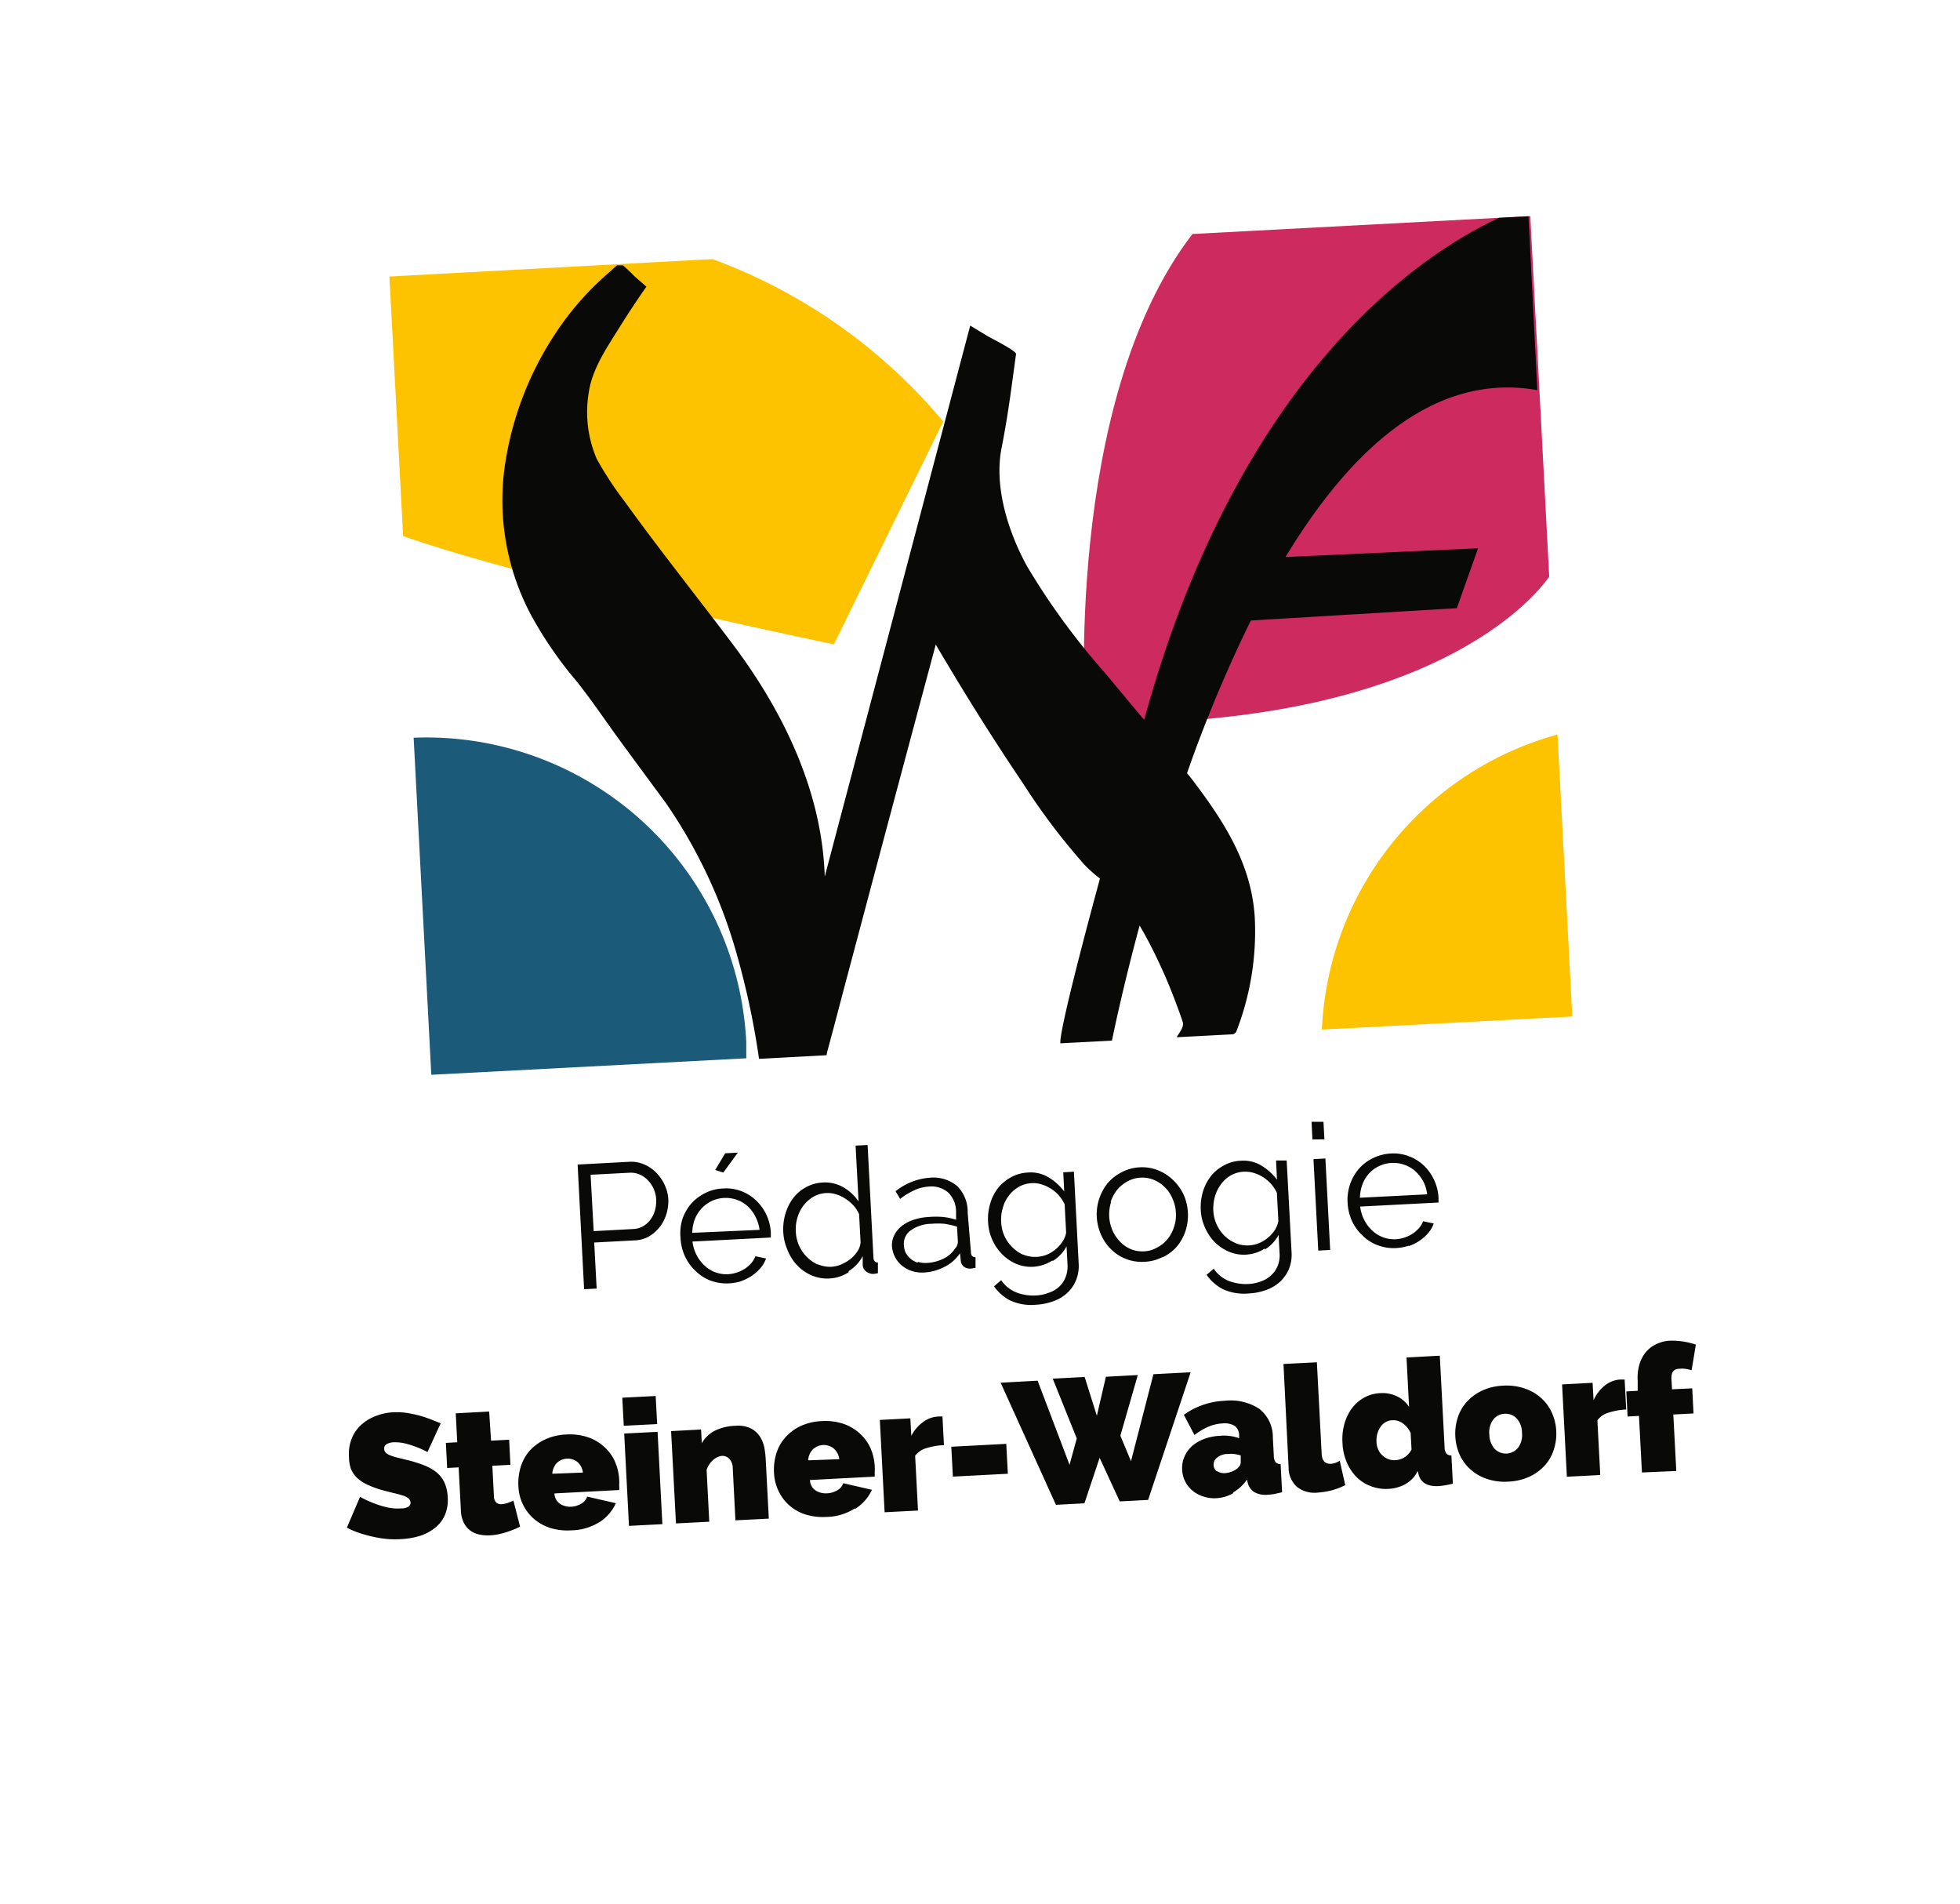
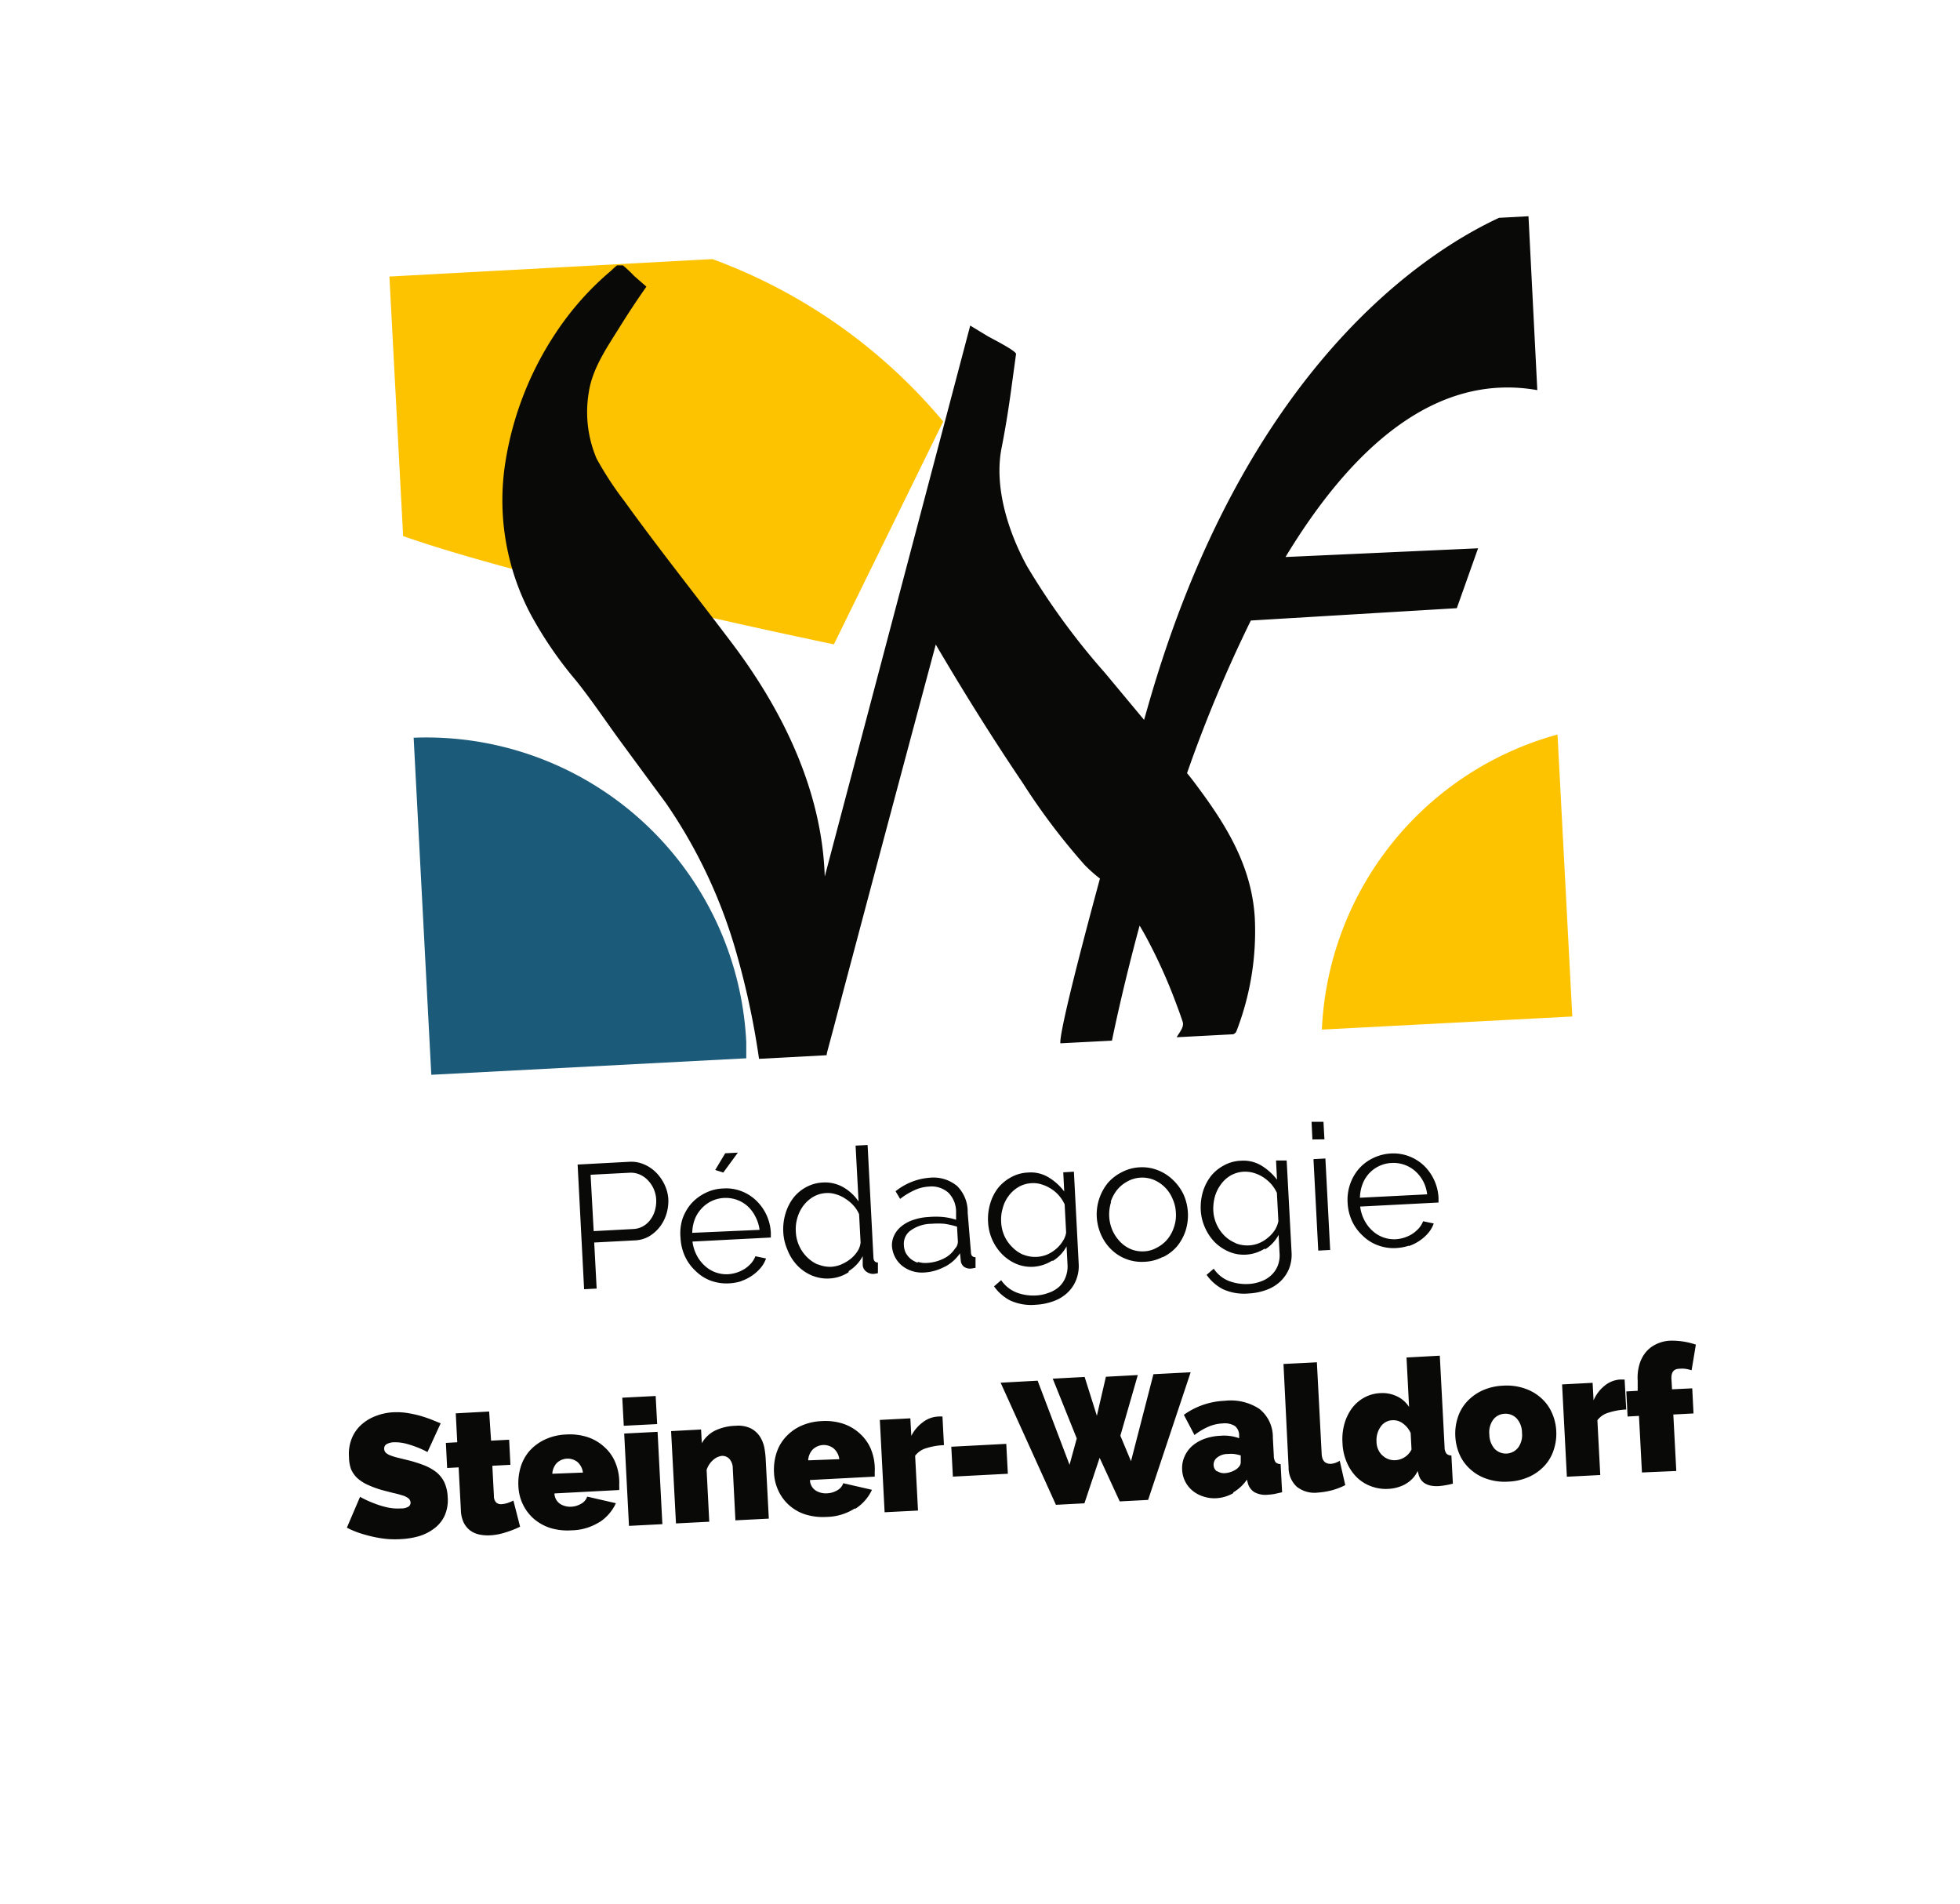
<svg xmlns="http://www.w3.org/2000/svg" viewBox="0 0 184.32 179.04">
  <defs>
    <style>.cls-1{fill:#fff;filter:url(#filter);}.cls-2{fill:#fdc300;}.cls-3{fill:#cd2a60;}.cls-4{fill:#1c5a79;}.cls-5{fill:#090908;}</style>
    <filter id="filter" x="0" y="0" width="184.32" height="179.04" filterUnits="userSpaceOnUse" />
  </defs>
  <g id="Calque_2" data-name="Calque 2">
    <g id="Calque_1-2" data-name="Calque 1">
      <path class="cls-1" d="M15.07,9.41l7.45,142.08s.37,7.2,7.56,6.82l132.41-6.94s7.19-.38,6.82-7.57L162.26,9.41" />
      <path class="cls-2" d="M67,24.36,36.62,26,37.91,50.4C50.4,54.8,78.42,60.58,78.42,60.58L88.7,39.63A51.34,51.34,0,0,0,67,24.36" />
-       <path class="cls-3" d="M143.91,20.32,112.14,22C99.92,37.87,102.07,68,102.07,68c32.5.48,42.38-12,43.62-13.78Z" />
      <path class="cls-4" d="M38.9,69.36l1.66,31.69L70.18,99.5c0-.51,0-1,0-1.51A30.12,30.12,0,0,0,38.9,69.36" />
      <path class="cls-2" d="M124.31,96.8l23.55-1.23-1.39-26.51A30.15,30.15,0,0,0,124.31,96.8" />
      <path class="cls-5" d="M143.74,20.33l-2.77.15c-6.79,3.15-24,14-33.11,46.26l-.27.94-3.69-4.43a66.46,66.46,0,0,1-7.31-10c-1.76-3.2-3.13-7.46-2.4-11.14.35-1.76.63-3.52.88-5.32l.48-3.51c0-.31-2.36-1.49-2.66-1.67l-1.65-1L84.43,56.41l-6.87,26h0c-.26-8.14-4-15.72-8.83-22.08-3.33-4.41-6.78-8.73-10-13.2a31.77,31.77,0,0,1-2.62-4,11.16,11.16,0,0,1-.75-6.18c.31-2.21,1.64-4.16,2.79-6,.85-1.37,1.73-2.71,2.64-4l-1.15-1a11.81,11.81,0,0,0-1.06-1l-.55,0c-.24.18-.51.46-.62.55a27.4,27.4,0,0,0-5.19,5.87,30.52,30.52,0,0,0-4.68,12A22.93,22.93,0,0,0,49.9,57.75,36.82,36.82,0,0,0,54.18,64c1.41,1.76,2.68,3.65,4,5.47,1.47,2,2.94,4,4.42,6a47.69,47.69,0,0,1,6.7,14.29,74.43,74.43,0,0,1,2.08,9.79l6.36-.34c0-.15.06-.31.07-.39.19-.69.37-1.39.56-2.08q.93-3.55,1.88-7.11Q84.1,75.13,88,60.6h0c2.59,4.41,5.31,8.77,8.17,13A61.24,61.24,0,0,0,102,81.32a13.32,13.32,0,0,0,1.44,1.28c-3.49,12.88-3.78,15.15-3.72,15.49l4.85-.25c.24-1.18,1.1-5.27,2.6-10.82.27.46.54.93.78,1.39a49.47,49.47,0,0,1,2.73,6.14c.19.5.37,1,.54,1.52s-.39,1.09-.56,1.45l5.31-.28a.53.53,0,0,0,.3-.27A26,26,0,0,0,118,86.26c-.29-4.69-2.53-8.45-5.26-12.13-.36-.49-.74-1-1.11-1.44a128.7,128.7,0,0,1,6-14.35L137,57.18,139,51.55l-18.11.82c6.12-10.11,14-17.4,23.68-15.69Z" />
      <path class="cls-5" d="M127.89,112.61a3.82,3.82,0,0,1,.24-1.27,3.06,3.06,0,0,1,2.75-2,3.09,3.09,0,0,1,2.2.76,3.4,3.4,0,0,1,1.13,2.19Zm4.61,4.54a4.28,4.28,0,0,0,1-.5,4,4,0,0,0,.81-.72,2.9,2.9,0,0,0,.52-.9l-1-.21a2.29,2.29,0,0,1-.4.66,3.3,3.3,0,0,1-.6.52,3.33,3.33,0,0,1-1.56.51,3,3,0,0,1-2.21-.8,3.48,3.48,0,0,1-.76-1,3.84,3.84,0,0,1-.39-1.27l7.37-.38v-.45a4.53,4.53,0,0,0-1.35-3,4.24,4.24,0,0,0-1.4-.89,4.14,4.14,0,0,0-1.74-.27,4.37,4.37,0,0,0-1.7.45,4.16,4.16,0,0,0-1.31,1,4.4,4.4,0,0,0-.82,1.45,4.48,4.48,0,0,0-.23,1.72,4.67,4.67,0,0,0,.41,1.72,4.39,4.39,0,0,0,1,1.38,4,4,0,0,0,1.41.9,4.16,4.16,0,0,0,1.74.27,4.72,4.72,0,0,0,1.2-.22m-7.94-10-.09-1.65-1.12,0,.08,1.66Zm.54,10.4-.45-8.6-1.12.06.45,8.6Zm-8.87-.64a3.24,3.24,0,0,1-1.06-.69,3.59,3.59,0,0,1-1.06-2.37,4.3,4.3,0,0,1,.14-1.28,3.5,3.5,0,0,1,.55-1.15,3,3,0,0,1,.92-.86,2.81,2.81,0,0,1,1.28-.37,3,3,0,0,1,.93.12,3.44,3.44,0,0,1,.87.4,3.75,3.75,0,0,1,.75.64,3.48,3.48,0,0,1,.54.83l.14,2.66a2.41,2.41,0,0,1-.31.8,3,3,0,0,1-.62.71,3.18,3.18,0,0,1-.84.54,2.93,2.93,0,0,1-1,.23,3,3,0,0,1-1.27-.21m2.78.59a3.58,3.58,0,0,0,1.28-1.37l.09,1.7a2.71,2.71,0,0,1-.18,1.23,2.48,2.48,0,0,1-.63.89,2.72,2.72,0,0,1-.95.56,3.81,3.81,0,0,1-1.18.24,4.53,4.53,0,0,1-1.84-.29,3.08,3.08,0,0,1-1.41-1.15l-.67.58a4.25,4.25,0,0,0,1.54,1.35,4.82,4.82,0,0,0,2.43.4,5.62,5.62,0,0,0,1.61-.32,3.81,3.81,0,0,0,1.3-.76,3.5,3.5,0,0,0,.85-1.19,3.6,3.6,0,0,0,.26-1.6l-.46-8.63-1,0,.09,1.8a5.38,5.38,0,0,0-1.46-1.32,3.31,3.31,0,0,0-1.94-.46,3.58,3.58,0,0,0-1.61.45,3.91,3.91,0,0,0-1.21,1,4.64,4.64,0,0,0-.75,1.47,5.26,5.26,0,0,0-.2,1.73,4.58,4.58,0,0,0,.39,1.62,4.67,4.67,0,0,0,.9,1.36,4.25,4.25,0,0,0,1.33.91,3.58,3.58,0,0,0,1.64.29,3.75,3.75,0,0,0,1.78-.58M104.45,113a3.65,3.65,0,0,1,.62-1.15,3.3,3.3,0,0,1,1-.8,2.9,2.9,0,0,1,2.42-.13,3.29,3.29,0,0,1,1.77,1.77,3.47,3.47,0,0,1,.32,1.33,3.4,3.4,0,0,1-.18,1.36,3.5,3.5,0,0,1-.62,1.14,3.17,3.17,0,0,1-1,.79,2.64,2.64,0,0,1-1.2.34,2.83,2.83,0,0,1-1.22-.2,3.08,3.08,0,0,1-1-.68,3.78,3.78,0,0,1-.73-1.06,3.82,3.82,0,0,1-.32-1.33,3.94,3.94,0,0,1,.18-1.38m4.88,5.19a4.13,4.13,0,0,0,1.31-1,4.58,4.58,0,0,0,.81-1.47,4.81,4.81,0,0,0-.19-3.42,4.6,4.6,0,0,0-1-1.37,4.21,4.21,0,0,0-1.4-.9,4,4,0,0,0-1.73-.28,4,4,0,0,0-1.68.46,4.27,4.27,0,0,0-1.3,1,4.71,4.71,0,0,0-1.05,3.2,4.82,4.82,0,0,0,.41,1.69,4.37,4.37,0,0,0,.95,1.37,4.08,4.08,0,0,0,3.14,1.16,4,4,0,0,0,1.7-.45m-13.13-.22a3.19,3.19,0,0,1-1-.69,3.51,3.51,0,0,1-.75-1.06,3.59,3.59,0,0,1-.31-1.31,3.73,3.73,0,0,1,.14-1.28,3.29,3.29,0,0,1,.54-1.15,3.11,3.11,0,0,1,.92-.85,2.7,2.7,0,0,1,1.28-.38,2.48,2.48,0,0,1,.93.12,3.44,3.44,0,0,1,.87.4,3.27,3.27,0,0,1,.75.64,3.48,3.48,0,0,1,.54.83l.14,2.66a2,2,0,0,1-.31.79,3,3,0,0,1-.61.72,3.35,3.35,0,0,1-.84.54,3,3,0,0,1-1,.23,3,3,0,0,1-1.27-.21m2.78.59a3.61,3.61,0,0,0,1.29-1.37l.09,1.7a2.78,2.78,0,0,1-.19,1.22,2.42,2.42,0,0,1-.62.9,2.86,2.86,0,0,1-1,.56,3.81,3.81,0,0,1-1.18.24,4.46,4.46,0,0,1-1.83-.29,3.18,3.18,0,0,1-1.42-1.15l-.67.58A4.2,4.2,0,0,0,95,122.27a4.75,4.75,0,0,0,2.42.4,5.62,5.62,0,0,0,1.61-.32,3.72,3.72,0,0,0,1.3-.76,3.32,3.32,0,0,0,.85-1.2,3.55,3.55,0,0,0,.26-1.59l-.45-8.64-1,.06.09,1.8a5.23,5.23,0,0,0-1.46-1.32,3.22,3.22,0,0,0-1.94-.46,3.58,3.58,0,0,0-1.61.45,4.05,4.05,0,0,0-1.21,1,4.42,4.42,0,0,0-.74,1.47,5,5,0,0,0-.2,1.73,4.62,4.62,0,0,0,1.29,3,4.19,4.19,0,0,0,1.32.92,3.6,3.6,0,0,0,1.65.29,3.75,3.75,0,0,0,1.77-.58m-12.66.19a2.18,2.18,0,0,1-.67-.37,2,2,0,0,1-.46-.58A1.9,1.9,0,0,1,85,117a1.51,1.51,0,0,1,.68-1.34,3.39,3.39,0,0,1,1.91-.6,7.19,7.19,0,0,1,1.23,0,7.51,7.51,0,0,1,1.18.27l.08,1.41a1,1,0,0,1-.06.32.84.84,0,0,1-.21.33,2.62,2.62,0,0,1-1.07.94,3.93,3.93,0,0,1-1.59.41,2.26,2.26,0,0,1-.82-.1m2.52.46a3.89,3.89,0,0,0,1.43-1.27l.07.68a.82.82,0,0,0,.29.58,1,1,0,0,0,.68.18l.42-.07,0-1c-.27,0-.42-.14-.43-.44L91,114A3.39,3.39,0,0,0,90,111.5a3.49,3.49,0,0,0-2.59-.77A5.82,5.82,0,0,0,84.22,112l.43.72a6.68,6.68,0,0,1,1.37-.83,3.71,3.71,0,0,1,1.34-.33,2.39,2.39,0,0,1,1.82.57,2.53,2.53,0,0,1,.73,1.78l0,.77a5.91,5.91,0,0,0-1.23-.26,7.55,7.55,0,0,0-1.34,0,5.26,5.26,0,0,0-1.44.27,3.44,3.44,0,0,0-1.11.59,2.41,2.41,0,0,0-.7.87,2.09,2.09,0,0,0-.21,1,2.63,2.63,0,0,0,.27,1,2.68,2.68,0,0,0,.64.82,3,3,0,0,0,2.08.67,4.57,4.57,0,0,0,1.92-.52m-11.9-.24a3.25,3.25,0,0,1-1-.69,3.53,3.53,0,0,1-.74-1.07,3.59,3.59,0,0,1-.31-1.31,3.76,3.76,0,0,1,.14-1.29,3.52,3.52,0,0,1,.56-1.15,3.25,3.25,0,0,1,.93-.84,2.65,2.65,0,0,1,1.24-.36,2.43,2.43,0,0,1,.91.12,3,3,0,0,1,.89.42,3.59,3.59,0,0,1,.76.64,2.94,2.94,0,0,1,.52.81l.14,2.66a1.83,1.83,0,0,1-.31.85,3,3,0,0,1-.67.72,3.87,3.87,0,0,1-.86.5,3,3,0,0,1-.87.21,2.91,2.91,0,0,1-1.28-.22m2.87.63a3.72,3.72,0,0,0,1.32-1.41l0,.84a.83.83,0,0,0,.33.61,1.07,1.07,0,0,0,.71.22,2.73,2.73,0,0,0,.39-.07l0-1q-.39,0-.42-.45l-.55-10.6-1.13.06.28,5.25a4.37,4.37,0,0,0-1.39-1.31,3.47,3.47,0,0,0-2-.47,3.62,3.62,0,0,0-1.55.44,3.81,3.81,0,0,0-1.19,1,4.62,4.62,0,0,0-.74,1.47,5.1,5.1,0,0,0-.21,1.75,4.74,4.74,0,0,0,.39,1.66A4.44,4.44,0,0,0,75,119a4.1,4.1,0,0,0,1.35.92,3.75,3.75,0,0,0,1.67.28,3.59,3.59,0,0,0,1.79-.59M65.1,115.91a3.83,3.83,0,0,1,.24-1.28,3.13,3.13,0,0,1,.63-1,3.06,3.06,0,0,1,2.12-1,3.09,3.09,0,0,1,2.2.76,3.36,3.36,0,0,1,.75,1,3.54,3.54,0,0,1,.39,1.24Zm4.61,4.53a3.94,3.94,0,0,0,1-.5,4,4,0,0,0,.81-.72,2.9,2.9,0,0,0,.52-.9l-1-.21a2.29,2.29,0,0,1-.4.66,3,3,0,0,1-.6.52,3.33,3.33,0,0,1-1.56.51,3,3,0,0,1-2.21-.8,3.48,3.48,0,0,1-.76-1,3.84,3.84,0,0,1-.39-1.27l7.37-.38v-.45a4.48,4.48,0,0,0-1.35-3,4.11,4.11,0,0,0-1.4-.9,4,4,0,0,0-1.74-.26,4,4,0,0,0-1.7.44,4.28,4.28,0,0,0-1.31,1,4.4,4.4,0,0,0-.82,1.45A4.51,4.51,0,0,0,64,116.4a4.67,4.67,0,0,0,.41,1.71,4.39,4.39,0,0,0,1,1.38,4,4,0,0,0,1.41.91,4.33,4.33,0,0,0,1.74.26,4.72,4.72,0,0,0,1.2-.22m-.37-12.07-1.19.06L67.26,110l.76.24Zm-13.85,2.08,3.65-.19a2.12,2.12,0,0,1,.93.15,2.37,2.37,0,0,1,.79.54,2.83,2.83,0,0,1,.56.82,2.93,2.93,0,0,1,.24,1,3.26,3.26,0,0,1-.11,1,2.65,2.65,0,0,1-.42.88,2.2,2.2,0,0,1-.69.63,2,2,0,0,1-.92.27l-3.74.2Zm.57,10.7-.23-4.33,3.8-.2a2.94,2.94,0,0,0,1.36-.38,3.61,3.61,0,0,0,1-.88,3.82,3.82,0,0,0,.63-1.22,4.21,4.21,0,0,0,.18-1.41,3.68,3.68,0,0,0-.34-1.32,4.13,4.13,0,0,0-.79-1.15,3.5,3.5,0,0,0-1.14-.78,3,3,0,0,0-1.41-.25l-4.85.26.61,11.72Z" />
      <path class="cls-5" d="M157.64,138.3l-.28-5.31,1.9-.1-.12-2.36-1.9.09-.06-1.05c0-.56.21-.86.72-.88a2.94,2.94,0,0,1,.57,0,5,5,0,0,1,.61.14l.4-2.41a7,7,0,0,0-2.43-.37,3.32,3.32,0,0,0-1.3.33,2.8,2.8,0,0,0-1,.78,3.22,3.22,0,0,0-.59,1.17,4.47,4.47,0,0,0-.15,1.49l0,.94-1.07.06.12,2.36,1.07-.06.28,5.32Zm-4.86-8.6h-.39a2.53,2.53,0,0,0-1.45.55,3.54,3.54,0,0,0-1.08,1.41l-.09-1.65-2.87.15.45,8.68,3.14-.16-.27-5.15a2,2,0,0,1,1.07-.72,6.3,6.3,0,0,1,1.64-.29Zm-12.36,3.78a1.41,1.41,0,0,1,1.08-.56,1.44,1.44,0,0,1,1.13.44,2,2,0,0,1,.5,1.35,2,2,0,0,1-.36,1.39,1.47,1.47,0,0,1-2.21.12,2.06,2.06,0,0,1-.5-1.35,2,2,0,0,1,.36-1.39m3.44,5.34a4.52,4.52,0,0,0,1.44-1.07,4,4,0,0,0,.83-1.49,4.74,4.74,0,0,0,.22-1.72,4.65,4.65,0,0,0-.4-1.69,4,4,0,0,0-1-1.39,4.33,4.33,0,0,0-1.55-.91,5.18,5.18,0,0,0-2.06-.27,5.28,5.28,0,0,0-2,.48,4.59,4.59,0,0,0-1.43,1.07,4,4,0,0,0-.83,1.48,4.79,4.79,0,0,0-.22,1.73,4.85,4.85,0,0,0,.39,1.69,4.06,4.06,0,0,0,1,1.39,4.28,4.28,0,0,0,1.54.91,5.21,5.21,0,0,0,2.07.27,5.27,5.27,0,0,0,2-.48m-13.88-2a1.78,1.78,0,0,1-.53-1.29,2.16,2.16,0,0,1,.38-1.38,1.41,1.41,0,0,1,.47-.44,1.36,1.36,0,0,1,.63-.18,1.48,1.48,0,0,1,1,.3,2.25,2.25,0,0,1,.73.9l.08,1.55a1.8,1.8,0,0,1-1.44,1,1.63,1.63,0,0,1-1.28-.43m2.16,2.67a2.71,2.71,0,0,0,1.14-1.22l.08.31q.31,1.2,1.92,1.11a7.72,7.72,0,0,0,1.31-.23l-.14-2.65a.62.62,0,0,1-.47-.18,1,1,0,0,1-.17-.61l-.45-8.59-3.13.17.24,4.65a2.72,2.72,0,0,0-1.14-1,3.16,3.16,0,0,0-1.56-.3,3.48,3.48,0,0,0-1.52.42,3.66,3.66,0,0,0-1.15,1,4.57,4.57,0,0,0-.71,1.47,5.31,5.31,0,0,0-.18,1.8,5,5,0,0,0,.4,1.81,4.38,4.38,0,0,0,.92,1.39,3.75,3.75,0,0,0,1.35.86,3.94,3.94,0,0,0,1.66.25,3.73,3.73,0,0,0,1.6-.45m-11-1.58a2.44,2.44,0,0,0,.77,1.83,2.7,2.7,0,0,0,2,.55,7.42,7.42,0,0,0,1.32-.22,6.67,6.67,0,0,0,1.24-.48l-.52-2.29a2,2,0,0,1-.42.2,1.76,1.76,0,0,1-.42.09c-.54,0-.83-.29-.86-.95l-.45-8.6-3.14.16Zm-6.73.39a.74.74,0,0,1-.32-.58.84.84,0,0,1,.34-.73,1.6,1.6,0,0,1,1-.33,3.1,3.1,0,0,1,.59,0,4.75,4.75,0,0,1,.62.14l0,.64a.6.6,0,0,1-.1.33,1.32,1.32,0,0,1-.28.3,2.13,2.13,0,0,1-.52.27,2.08,2.08,0,0,1-.57.12,1.14,1.14,0,0,1-.75-.19m1.52,2a3.93,3.93,0,0,0,1.28-1.2l.08.31a1.45,1.45,0,0,0,.62.87,2.19,2.19,0,0,0,1.29.24,5.2,5.2,0,0,0,.61-.07l.71-.16-.14-2.65a.66.66,0,0,1-.48-.18,1.12,1.12,0,0,1-.16-.61l-.09-1.69a3.38,3.38,0,0,0-1.27-2.71,4.91,4.91,0,0,0-3.25-.76,7.07,7.07,0,0,0-3.85,1.32l1,1.9a6.12,6.12,0,0,1,1.28-.77,3.77,3.77,0,0,1,1.36-.32,1.84,1.84,0,0,1,1.16.24,1.11,1.11,0,0,1,.4.89l0,.26a4.14,4.14,0,0,0-1.77-.23,5,5,0,0,0-1.5.29,3.71,3.71,0,0,0-1.15.67,2.86,2.86,0,0,0-.72,1,2.63,2.63,0,0,0-.22,1.22,2.69,2.69,0,0,0,1,2,3,3,0,0,0,1,.53,3.23,3.23,0,0,0,1.21.16,3.56,3.56,0,0,0,1.6-.48m-14.72-5.14-.68,2.48-3-7.91-3.48.19,5.2,11.48,2.68-.14,1.43-4.28,1.89,4.1,2.67-.14,4-12-3.5.18-2.11,8.18-1-2.4,1.64-5.7-3,.16-.85,3.67L102,129.46l-3,.16Zm-6.48,3.32-.15-2.81-5.17.27.15,2.81Zm-6.15-5.38a2.89,2.89,0,0,0-.39,0,2.57,2.57,0,0,0-1.46.54A3.62,3.62,0,0,0,85.7,135l-.09-1.65-2.87.15.45,8.68,3.14-.16-.27-5.15a2,2,0,0,1,1.07-.72,6.31,6.31,0,0,1,1.64-.28ZM76,137.3a1.63,1.63,0,0,1,.41-1,1.49,1.49,0,0,1,2-.11,1.61,1.61,0,0,1,.52,1Zm4.44,4.55A4.23,4.23,0,0,0,82,140.07l-2.7-.62a1.19,1.19,0,0,1-.57.67,2,2,0,0,1-1,.28,1.76,1.76,0,0,1-1-.25,1.2,1.2,0,0,1-.56-1l6.09-.32c0-.13,0-.29,0-.46a4.17,4.17,0,0,0,0-.5,4.91,4.91,0,0,0-.39-1.7,4.12,4.12,0,0,0-1-1.38,4.39,4.39,0,0,0-1.54-.92,5.45,5.45,0,0,0-2.07-.26,5.28,5.28,0,0,0-2,.48,4.46,4.46,0,0,0-1.43,1.08,4.06,4.06,0,0,0-.83,1.51,5.15,5.15,0,0,0-.21,1.8,4.35,4.35,0,0,0,.4,1.65,4.17,4.17,0,0,0,2.53,2.25,5.59,5.59,0,0,0,2,.24,5.11,5.11,0,0,0,2.67-.8M72,137.06a8.05,8.05,0,0,0-.13-1,3.07,3.07,0,0,0-.41-1,2.3,2.3,0,0,0-.84-.76,2.74,2.74,0,0,0-1.43-.25,4.74,4.74,0,0,0-2,.48A2.94,2.94,0,0,0,66,135.69l-.07-1.29-2.82.15.46,8.68,3.13-.16-.25-4.87a2.1,2.1,0,0,1,.61-.93,1.5,1.5,0,0,1,.82-.39.91.91,0,0,1,.69.26,1.3,1.3,0,0,1,.34.91l.25,4.89,3.14-.16ZM61.8,133.89l-.14-2.64-3.14.16.14,2.64Zm.49,9.41-.45-8.68-3.14.16.45,8.68Zm-10.35-4.74a1.63,1.63,0,0,1,.41-1,1.49,1.49,0,0,1,1.95-.11,1.61,1.61,0,0,1,.52,1Zm4.44,4.55a4.23,4.23,0,0,0,1.54-1.78l-2.7-.62a1.19,1.19,0,0,1-.57.67,2,2,0,0,1-.95.28,1.78,1.78,0,0,1-1-.25,1.22,1.22,0,0,1-.56-1l6.09-.32a3.13,3.13,0,0,0,0-.46,4.17,4.17,0,0,0,0-.5,4.8,4.8,0,0,0-.39-1.69,3.93,3.93,0,0,0-1-1.39,4.3,4.3,0,0,0-1.54-.92,5.45,5.45,0,0,0-2.07-.26,5.18,5.18,0,0,0-2,.48,4.52,4.52,0,0,0-1.44,1.07,4.18,4.18,0,0,0-.83,1.52,5.36,5.36,0,0,0-.21,1.8,4.35,4.35,0,0,0,.4,1.65,4.29,4.29,0,0,0,1,1.36,4.49,4.49,0,0,0,1.54.89,5.59,5.59,0,0,0,2.05.24,5.11,5.11,0,0,0,2.67-.8m-8.13-2a3.56,3.56,0,0,1-.58.24,2.32,2.32,0,0,1-.53.1.68.68,0,0,1-.5-.15.81.81,0,0,1-.22-.59l-.15-2.87,1.7-.09-.12-2.36-1.7.09L46,132.71l-3.14.17L43,135.6l-1.07.06.12,2.36,1.08-.06.21,4a3,3,0,0,0,.26,1.18,2.17,2.17,0,0,0,.61.75,2.2,2.2,0,0,0,.85.38,3.81,3.81,0,0,0,1,.08,5.43,5.43,0,0,0,1.46-.27,9.13,9.13,0,0,0,1.39-.54Zm-6.84-7.26-.91-.37c-.34-.13-.7-.25-1.09-.36a10.88,10.88,0,0,0-1.19-.25,6.65,6.65,0,0,0-1.26-.06,5.22,5.22,0,0,0-1.65.35,4.26,4.26,0,0,0-1.36.82,3.49,3.49,0,0,0-.9,1.29,3.89,3.89,0,0,0-.26,1.74A3.54,3.54,0,0,0,33,138.1a2.57,2.57,0,0,0,.58.85,3.85,3.85,0,0,0,1,.65,9.28,9.28,0,0,0,1.37.5l1,.26a8.36,8.36,0,0,1,.84.22,1.71,1.71,0,0,1,.59.27.56.56,0,0,1,.23.41.45.45,0,0,1-.19.39,1.31,1.31,0,0,1-.73.17,4.52,4.52,0,0,1-1.37-.12,8.34,8.34,0,0,1-1.22-.39,9.33,9.33,0,0,1-1.24-.58l-1.24,2.9a8.36,8.36,0,0,0,1.18.5,13.23,13.23,0,0,0,1.31.36,10.66,10.66,0,0,0,1.36.21,10,10,0,0,0,1.33,0,7.34,7.34,0,0,0,1.6-.27,4.49,4.49,0,0,0,1.4-.7,3.16,3.16,0,0,0,1-1.2,3.58,3.58,0,0,0,.3-1.79,3.65,3.65,0,0,0-.32-1.39,2.83,2.83,0,0,0-.76-.95,4.7,4.7,0,0,0-1.15-.64,12.47,12.47,0,0,0-1.49-.47l-.94-.23a5.25,5.25,0,0,1-.69-.21,1.36,1.36,0,0,1-.45-.25.52.52,0,0,1-.17-.37.47.47,0,0,1,.24-.46,1.5,1.5,0,0,1,.68-.17,4.19,4.19,0,0,1,1.09.12,9.3,9.3,0,0,1,1,.32,8.4,8.4,0,0,1,1.06.48Z" />
    </g>
  </g>
</svg>